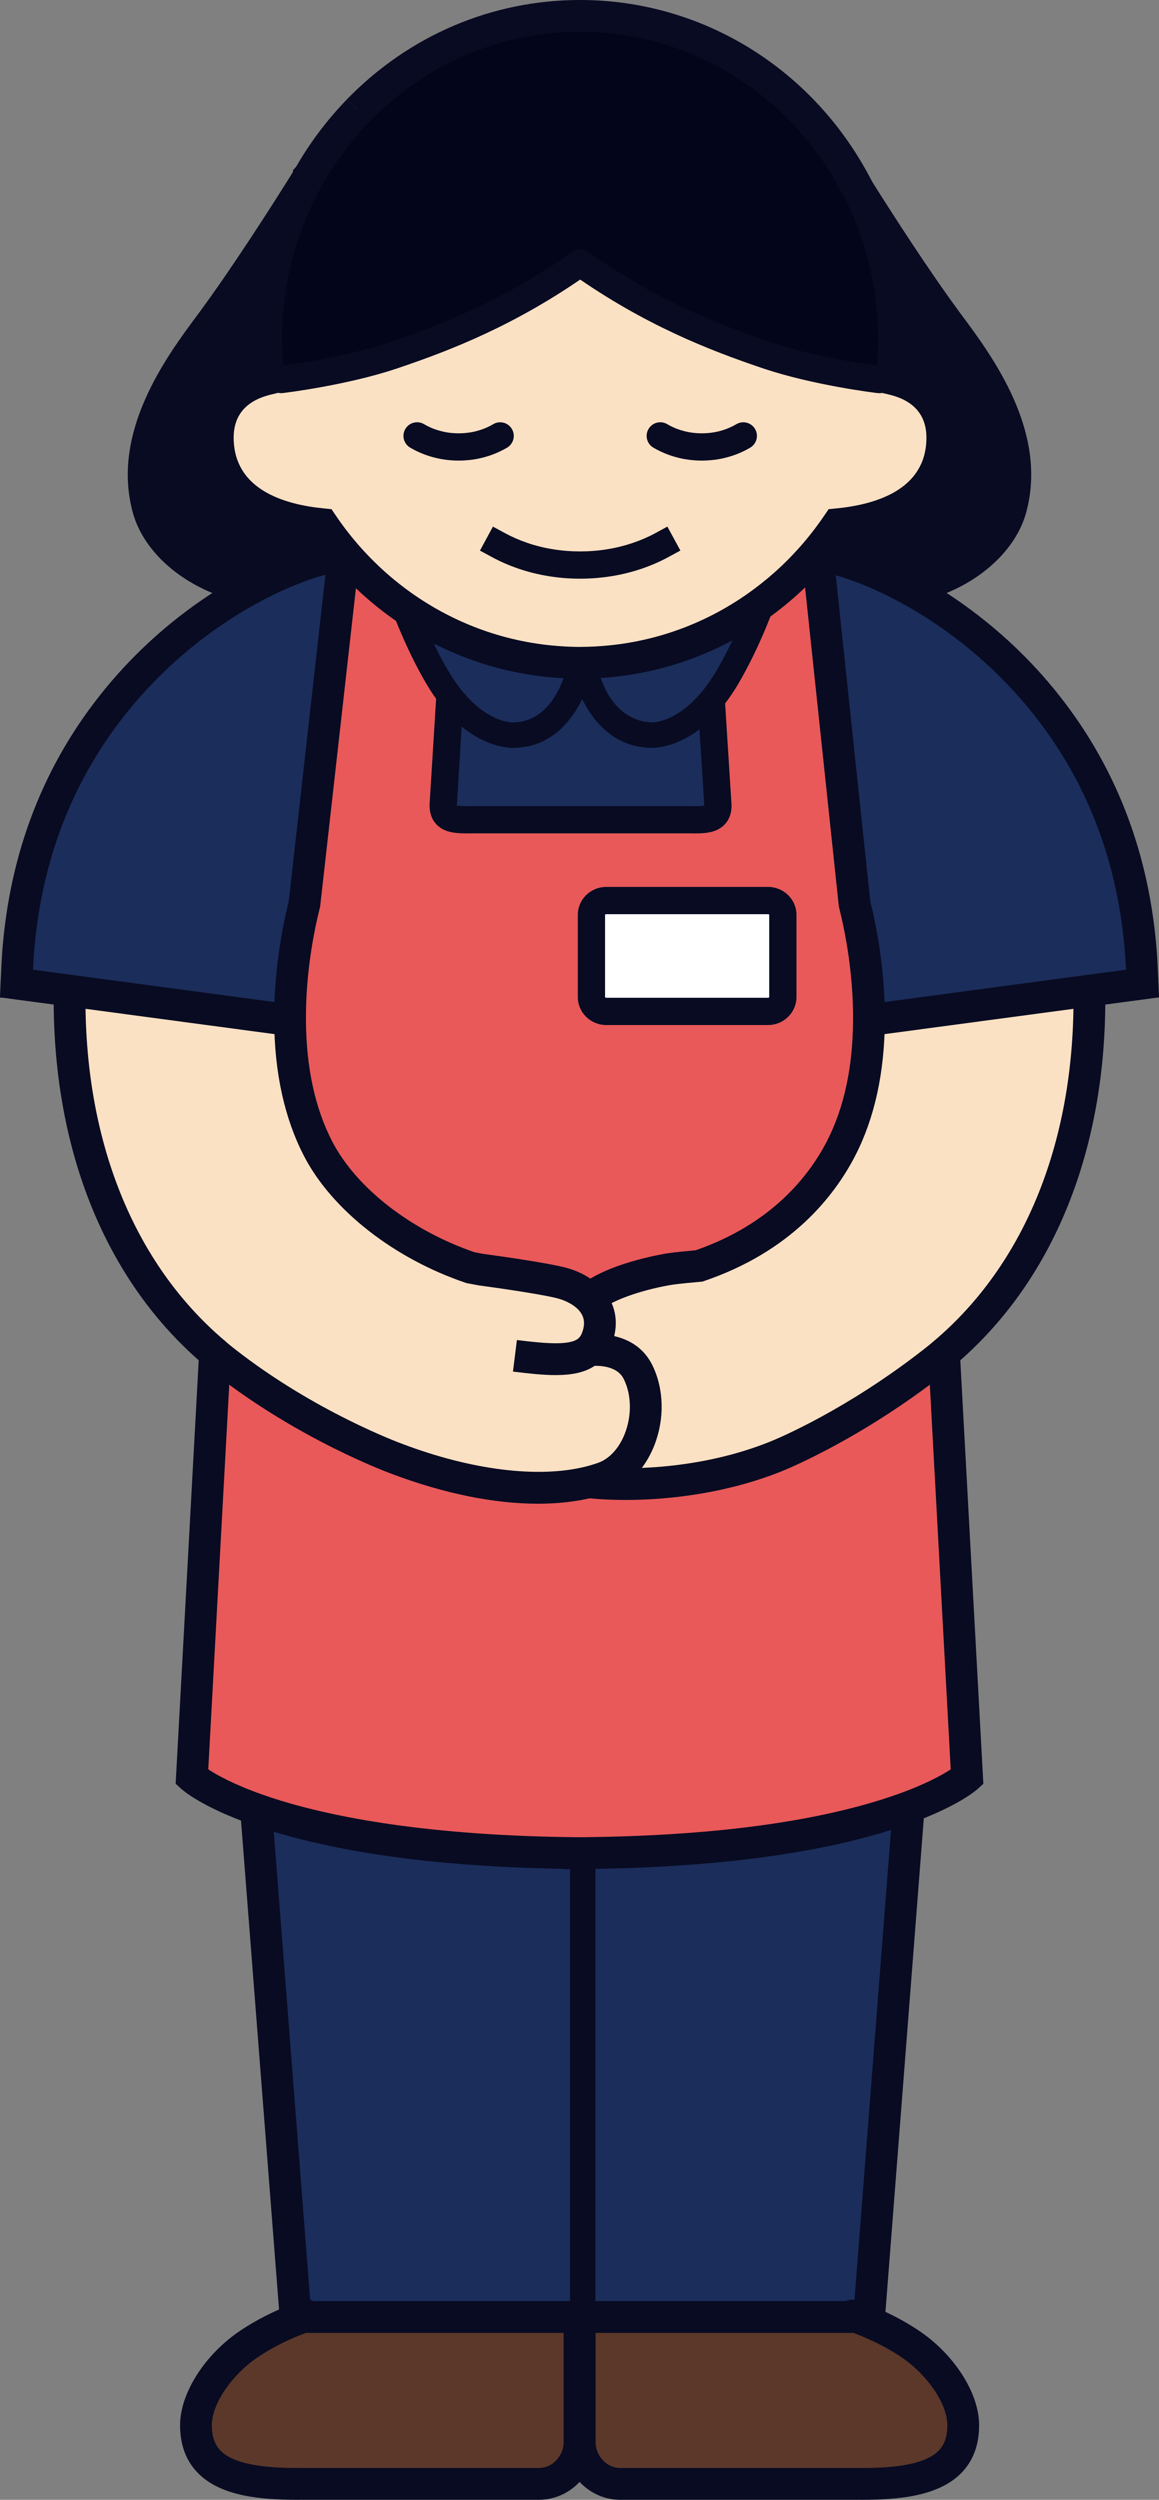
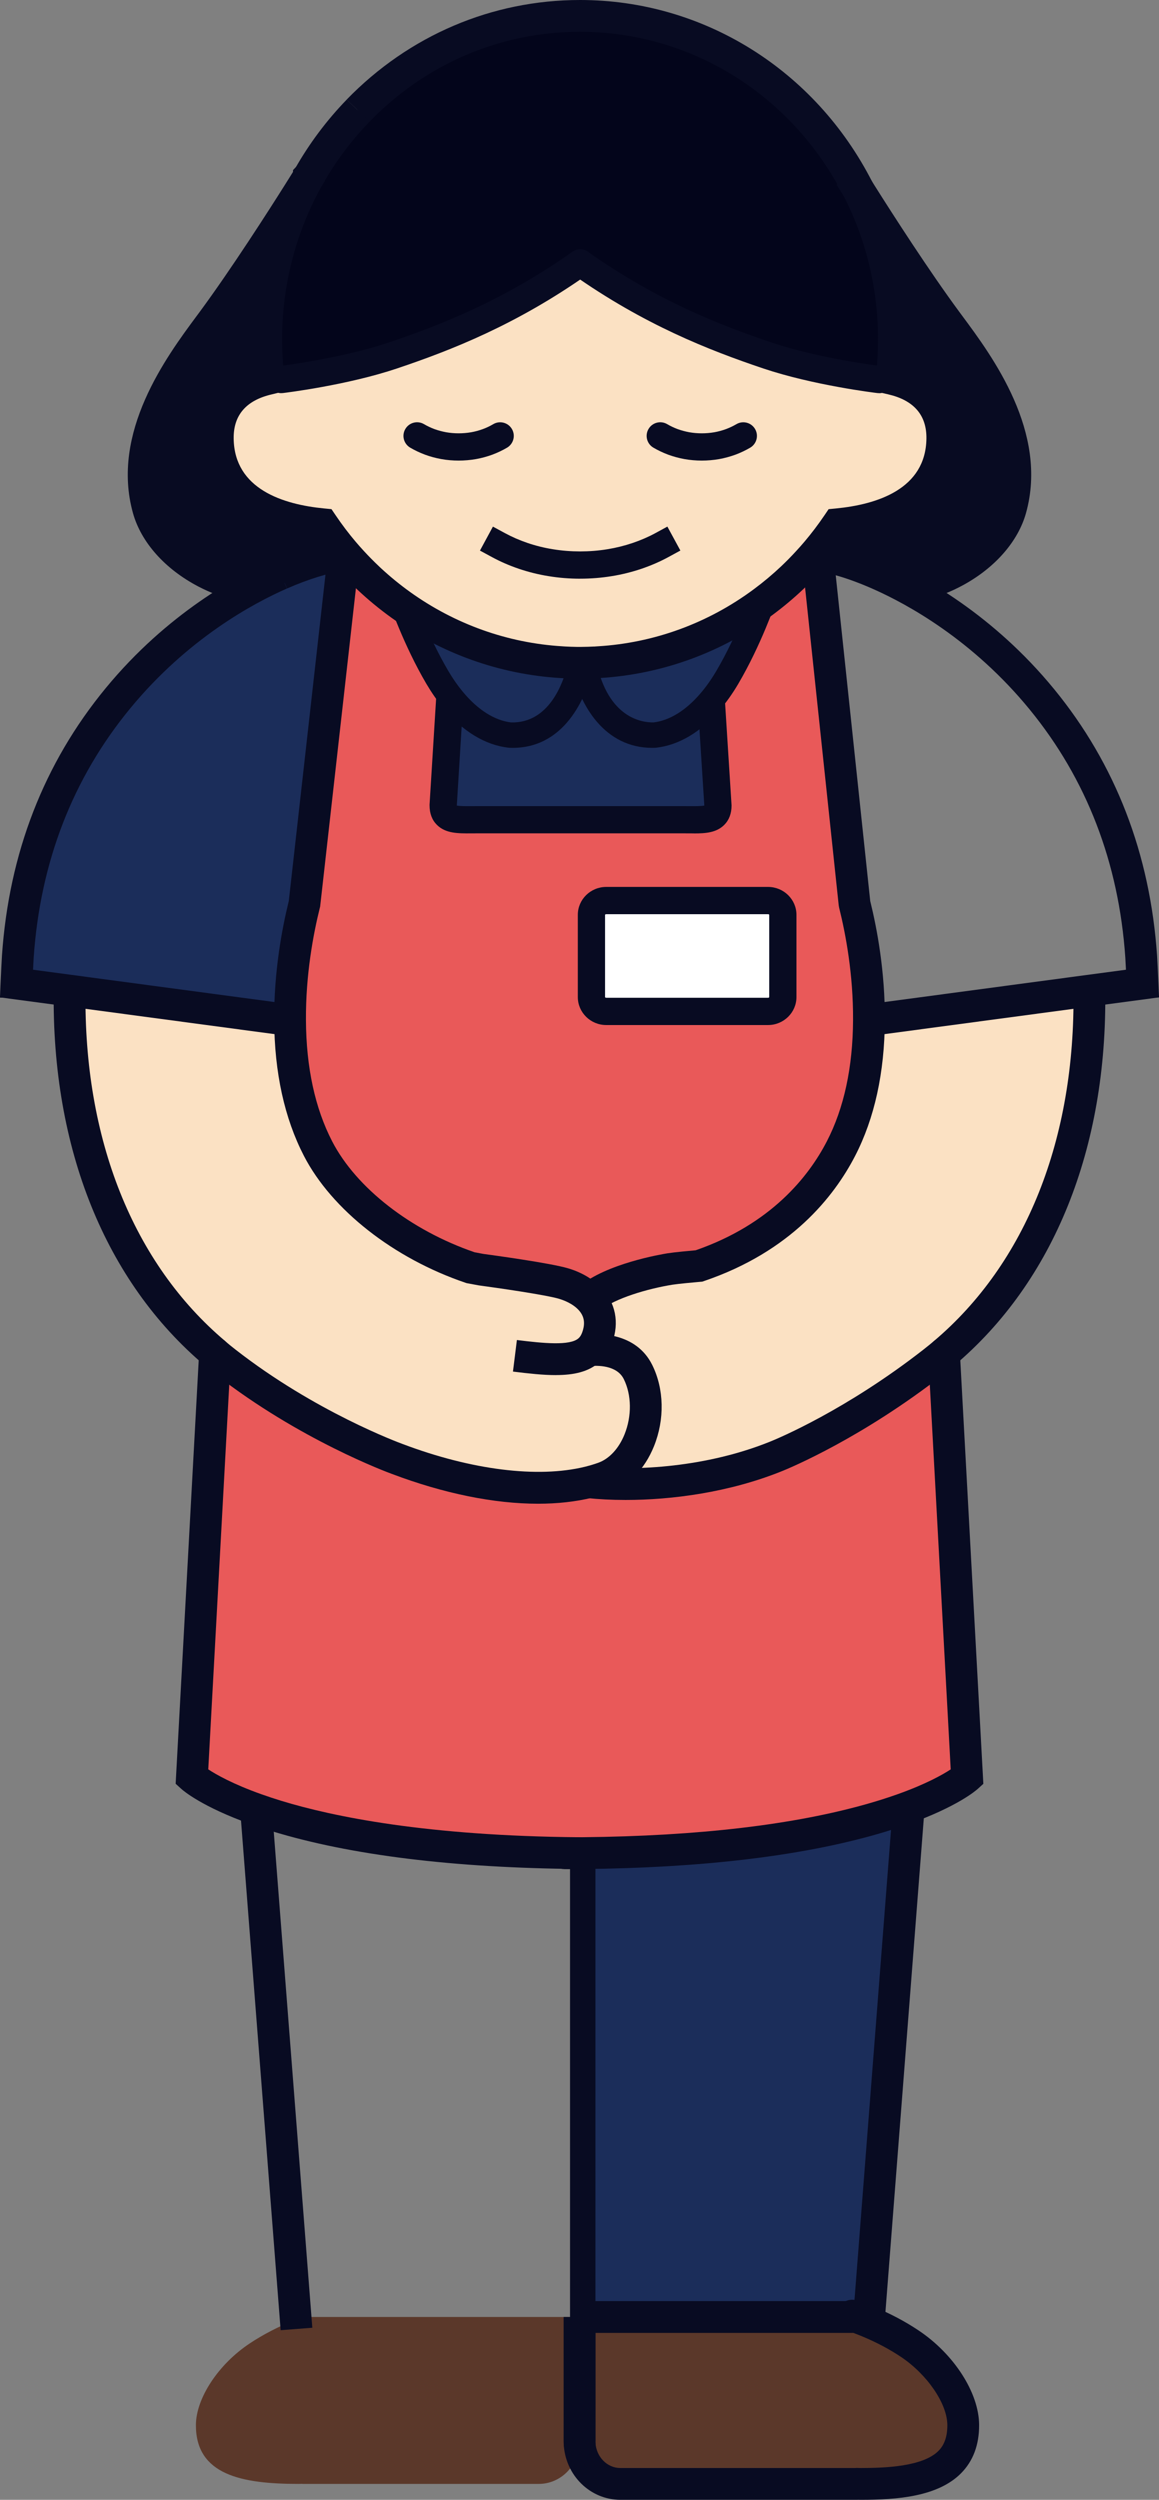
<svg xmlns="http://www.w3.org/2000/svg" id="_レイヤー_2" data-name="レイヤー 2" viewBox="0 0 52.918 114.083">
  <rect x="0" y="0" width="52.918" height="114.083" fill="#808080" stroke="none" />
  <g id="_画像" data-name="画像">
    <g>
      <g>
        <rect x="25.434" y="29.73" width="2.379" height=".55" style="fill: #1b2d5a; stroke-width: 0px;" />
-         <path d="m49.738,45.21l-10.062,1.346c.012-1.982-.298-3.873-.658-5.311l-1.676-15.826.01-.08c.715.096,1.707.387,2.843.894,4.489,1.998,11.219,7.355,11.909,17.42.01.156.04.748.061,1.232l-2.427.325Z" style="fill: #1b2d5a; stroke-width: 0px;" />
        <path d="m49.738,45.21c.102,7.481-2.602,13.147-6.635,16.551h0c-.159.137-.322.269-.485.396-3.773,2.945-7.069,4.26-7.164,4.299-3.08,1.25-6.475,1.412-8.578,1.187.237-.058.466-.126.686-.205,1.665-.595,2.425-3.107,1.572-4.826-.527-1.06-1.811-1.035-2.241-.993.162-.141.286-.328.373-.569.272-.75.079-1.352-.343-1.79.877-.747,2.725-1.198,3.672-1.349.347-.055,1.32-.138,1.32-.138,3.3-1.121,5.37-3.2,6.484-5.353.932-1.802,1.268-3.879,1.278-5.865l10.062-1.346Z" style="fill: #fbe1c3; stroke-width: 0px;" />
        <path d="m11.692,82.566c-2.16-.769-2.929-1.467-2.929-1.467l1.054-19.335c.159.135.321.266.484.393,3.773,2.945,7.744,4.391,7.842,4.426,3.295,1.244,6.436,1.621,8.732,1.06,2.103.224,5.498.062,8.578-1.187.095-.039,3.39-1.354,7.164-4.299.163-.128.327-.26.485-.395l1.052,19.337s-.769.696-2.93,1.465c-.401.142-.848.288-1.348.432-2.702.778-6.917,1.511-13.273,1.572-.04.001-.082.001-.123.001-.015-.003-.028,0-.043,0-6.755-.056-11.11-.868-13.808-1.694-.338-.104-.65-.208-.938-.31Z" style="fill: #e95959; stroke-width: 0px;" />
        <path d="m39.665,105.962c.695.288,1.324.628,1.855.981,1.45.96,2.458,2.516,2.461,3.726.009,2.281-2.094,2.688-4.679,2.688-.062,0-.123-.001-.184-.004l.003.004h-10.794c-.995,0-1.809-.816-1.863-1.847.001-.037.003-.074.003-.111v-5.66h12.439l.004-.062c.258.088.511.183.754.285Z" style="fill: #5b382a; stroke-width: 0px;" />
        <path d="m41.482,82.603l-1.817,23.359c-.243-.102-.496-.197-.754-.285l-.004.062h-12.299v-20.815l-.003-.356c6.356-.061,10.572-.794,13.273-1.572.5-.144.947-.289,1.348-.432l.257.039Z" style="fill: #1b2d5a; stroke-width: 0px;" />
        <path d="m39.675,46.557c-.01,1.986-.346,4.063-1.278,5.865-1.113,2.152-3.184,4.232-6.484,5.353,0,0-.972.083-1.32.138-.947.151-2.795.603-3.672,1.349-.135-.141-.294-.264-.469-.37-.218-.132-.463-.237-.717-.313-.802-.239-3.776-.637-3.776-.637l-.474-.088c-3.3-1.119-5.851-3.28-6.965-5.433-.932-1.802-1.268-3.879-1.278-5.865-.012-1.982.298-3.873.658-5.311l1.78-15.826-.01-.094c.088-.012.169-.018.245-.022l.144-.134c.233.254.474.497.724.733v.003c.469.439.965.849,1.486,1.223l-.013.018c.096.285.727,2.09,1.711,3.763.217.368.451.708.704,1.012l-.14.021-.297,4.812c0,.727.669.653,1.495.653h9.559c.824,0,1.493.074,1.493-.653l-.297-4.667-.076-.053c.288-.332.555-.711.799-1.125.984-1.673,1.616-3.478,1.713-3.763l-.104-.14c.462-.341.902-.71,1.32-1.104.249-.236.491-.481.721-.733l.145.134c.082.004.169.012.263.024.028.003.056.007.086.012l-.01.08,1.676,15.826c.359,1.438.669,3.329.658,5.311Zm-3.932-1.054v-3.751c0-.362-.3-.653-.675-.653h-7.389c-.373,0-.675.291-.675.653v3.751c0,.361.303.655.675.655h7.389c.376,0,.675-.294.675-.655Z" style="fill: #e95959; stroke-width: 0px;" />
        <path d="m35.743,41.752v3.751c0,.361-.3.655-.675.655h-7.389c-.373,0-.675-.294-.675-.655v-3.751c0-.362.303-.653.675-.653h7.389c.376,0,.675.291.675.653Z" style="fill: #fff; stroke-width: 0px;" />
        <path d="m34.817,27.008l.104.14c-.096.285-.729,2.09-1.713,3.763-.243.414-.511.793-.799,1.125-.733.852-1.6,1.409-2.525,1.511-2.393.085-3.095-2.595-3.228-3.233.295-.292.509-.506.563-.56-.024.001-.047.003-.071.003.053-.001.107-.006.16-.009,2.794-.166,5.372-1.156,7.509-2.74Z" style="fill: #1b2d5a; stroke-width: 0px;" />
        <path d="m32.485,32.089l.297,4.667c0,.727-.669.653-1.493.653h-9.559c-.825,0-1.495.074-1.495-.653l.297-4.812.14-.021c.754.914,1.655,1.517,2.62,1.624,2.212.079,2.979-2.206,3.188-3.056l.177-.177c.134.638.836,3.318,3.228,3.233.925-.102,1.792-.659,2.525-1.511l.076.053Z" style="fill: #1b2d5a; stroke-width: 0px;" />
        <path d="m26.875,67.644c-2.296.561-5.437.184-8.732-1.06-.098-.036-4.069-1.481-7.842-4.426-.163-.128-.325-.258-.484-.393h0c-4.034-3.405-6.739-9.071-6.638-16.554l10.064,1.346c.01,1.986.346,4.063,1.278,5.865,1.113,2.152,3.665,4.314,6.965,5.433l.474.088s2.975.398,3.776.637c.254.076.499.181.717.313.175.105.334.229.469.37.422.438.615,1.041.343,1.79-.086.24-.211.427-.373.569.43-.042,1.714-.067,2.241.993.854,1.719.094,4.23-1.572,4.826-.22.079-.448.147-.686.205Z" style="fill: #fbe1c3; stroke-width: 0px;" />
        <path d="m26.469,29.776c.116,0,.232-.001.347-.006-.116.004-.232.006-.347.006Z" style="fill: #fff; stroke-width: 0px;" />
-         <path d="m26.438,84.57c.015,0,.028-.003.043,0,.042,0,.083,0,.123-.001l.003.356v20.815h-.14v-.635h-.007v.635h-12.437l-.004-.062c-.175.059-.346.122-.514.189l-1.812-23.3c.288.102.6.206.938.31,2.697.825,7.052,1.637,13.808,1.694Z" style="fill: #1b2d5a; stroke-width: 0px;" />
        <path d="m26.464,30.505l.015-.015c-.209.851-.977,3.135-3.188,3.056-.965-.107-1.866-.71-2.62-1.624-.252-.304-.487-.644-.704-1.012-.984-1.673-1.615-3.478-1.711-3.763l.013-.018c2.105,1.511,4.622,2.457,7.342,2.618.033.003.067.004.099.006.064.064.364.362.754.751Z" style="fill: #1b2d5a; stroke-width: 0px;" />
        <rect x="26.46" y="105.104" width=".007" height=".635" style="fill: #040000; stroke-width: 0px;" />
        <path d="m13.504,105.866c.168-.067.338-.129.514-.189l.004.062h12.437v5.66c0,.037.001.074.004.111-.055,1.03-.867,1.847-1.864,1.847h-10.791v-.004c-.059.003-.12.004-.183.004-2.584,0-4.688-.407-4.68-2.688.004-1.21,1.011-2.765,2.461-3.726.594-.395,1.306-.77,2.097-1.078Z" style="fill: #5b382a; stroke-width: 0px;" />
        <path d="m3.179,45.21l-2.427-.325c.022-.484.052-1.076.062-1.232.695-10.129,7.506-15.492,11.997-17.461.001,0,.003-.001.004-.001,1.143-.5,2.135-.781,2.837-.864.006-.001.012-.001.018-.001l.01.094-1.78,15.826c-.359,1.438-.669,3.329-.658,5.311l-10.064-1.346Z" style="fill: #1b2d5a; stroke-width: 0px;" />
        <path d="m39.303,114.083c-.044,0-.087,0-.13-.002-.017.001-.034.002-.052.002h-10.794c-1.377,0-2.514-1.113-2.588-2.535l1.449-.075c.034.65.534,1.159,1.138,1.159h10.712c.038-.004.077-.005.115-.004.049.002.098.004.148.004,1.189,0,2.85-.081,3.547-.781.275-.276.408-.662.406-1.179-.002-.976-.921-2.319-2.136-3.124-.517-.344-1.116-.66-1.733-.916-.139-.058-.282-.115-.429-.169-.017.001-.034.002-.051.002h-12.439v-1.451h12.149c.165-.073.353-.083.527-.024.278.094.548.196.802.303.709.294,1.375.646,1.976,1.046,1.636,1.083,2.781,2.863,2.785,4.328.004.909-.275,1.652-.829,2.208-1.06,1.064-2.908,1.208-4.575,1.208Z" style="fill: #080b22; stroke-width: 0px;" />
-         <path d="m24.6,114.083h-10.791c-.017,0-.035,0-.052-.002-.043.001-.086.002-.13.002-1.667,0-3.515-.143-4.575-1.208-.554-.556-.833-1.299-.83-2.209.005-1.466,1.151-3.246,2.786-4.328.664-.442,1.437-.839,2.235-1.149.17-.068.35-.134.543-.199.174-.059.362-.049.527.024h12.148v1.451h-12.437c-.017,0-.034,0-.051-.002-.068.025-.134.05-.199.076-.708.275-1.385.623-1.964,1.008-1.215.805-2.134,2.148-2.137,3.124-.002.517.131.903.407,1.179.698.7,2.359.781,3.548.781.05,0,.099-.001.148-.004.039-.002.078,0,.116.004h10.709c.605,0,1.105-.509,1.14-1.16l1.449.077c-.076,1.421-1.213,2.534-2.589,2.534Z" style="fill: #080b22; stroke-width: 0px;" />
        <path d="m26.464,112.236c-.378,0-.693-.29-.723-.668-.004-.056-.007-.112-.007-.168v-5.66h1.459v5.66c0,.047-.002.094-.004.14-.015.384-.327.689-.711.696-.005,0-.009,0-.014,0Z" style="fill: #080b22; stroke-width: 0px;" />
        <path d="m9.349,62.317c-4.544-3.833-6.993-9.912-6.896-17.117l.008-.36,1.451.036-.007.352c-.091,6.753,2.175,12.431,6.381,15.979l-.936,1.109Z" style="fill: #080b22; stroke-width: 0px;" />
        <path d="m24.566,68.625c-2.001,0-4.294-.462-6.68-1.363-.162-.059-4.211-1.551-8.032-4.533-.188-.147-.354-.282-.508-.413l.94-1.105c.139.118.289.241.461.375,3.642,2.842,7.481,4.257,7.643,4.316,3.138,1.185,6.165,1.562,8.312,1.037.212-.052.418-.113.613-.183.503-.18.941-.652,1.2-1.296.337-.836.324-1.803-.034-2.523-.326-.656-1.247-.62-1.522-.594-.051.005-.084.01-.093.011l-.243-1.431s.071-.013.194-.025c.509-.049,2.224-.094,2.962,1.392.545,1.097.575,2.485.08,3.712-.421,1.043-1.151,1.796-2.057,2.12-.242.087-.497.163-.758.226-.758.185-1.59.277-2.481.277Z" style="fill: #080b22; stroke-width: 0px;" />
        <path d="m1.451,45.556l-1.451-.029c.001-.078.012-.353.027-.676.021-.465.052-1.077.063-1.246.32-4.671,1.915-8.777,4.739-12.204,2.808-3.408,6.024-5.142,7.69-5.873l.583,1.329c-1.548.679-4.536,2.291-7.153,5.467-2.628,3.189-4.112,7.017-4.411,11.379-.009.141-.038.71-.061,1.216-.014.305-.025.564-.026.637Z" style="fill: #080b22; stroke-width: 0px;" />
        <path d="m13.106,26.856l-.582-1.329c1.123-.491,2.196-.817,3.025-.918.02-.003.039-.005.055-.006.1-.013.191-.019.267-.023l.086,1.449c-.059.003-.122.008-.191.017l-.059.006c-.682.086-1.627.378-2.602.805Z" style="fill: #080b22; stroke-width: 0px;" />
        <polygon points="13.286 47.295 13.145 47.276 .005 45.517 .199 44.079 3.275 44.491 13.482 45.857 13.286 47.295" style="fill: #080b22; stroke-width: 0px;" />
        <path d="m28.564,68.453c-.644,0-1.239-.032-1.765-.088-.055-.007-.096-.013-.138-.02l-.04-.007.224-1.434.055.009c.022.004.044.007.065.01,2.064.22,5.316.037,8.215-1.14.347-.14,3.446-1.432,6.99-4.198.166-.13.321-.256.462-.375l.94,1.105c-.155.132-.327.271-.509.414-3.701,2.888-6.972,4.252-7.333,4.398-2.417.981-5.054,1.326-7.167,1.326Z" style="fill: #080b22; stroke-width: 0px;" />
        <path d="m43.57,62.316l-.936-1.109c4.205-3.549,6.47-9.226,6.378-15.986-.001-.115-.003-.229-.006-.343l1.451-.037c.003.121.005.241.006.362.099,7.201-2.349,13.28-6.893,17.114Z" style="fill: #080b22; stroke-width: 0px;" />
        <path d="m51.468,45.57c-.003-.075-.013-.34-.028-.65-.021-.484-.05-1.073-.06-1.218-.297-4.336-1.767-8.146-4.368-11.324-2.593-3.169-5.569-4.795-7.112-5.482-1.345-.6-2.234-.782-2.644-.837l-.025-.004c-.013-.002-.026-.004-.039-.005l-.016-.002c-.075-.01-.146-.015-.211-.019l.08-1.449c.103.006.206.015.307.028.031.003.063.008.096.013.844.114,1.924.451,3.044.95,1.66.739,4.862,2.487,7.645,5.888,2.795,3.416,4.374,7.502,4.692,12.145.012.176.042.783.062,1.251.015.313.025.583.028.659l-1.45.056Z" style="fill: #080b22; stroke-width: 0px;" />
        <polygon points="39.632 47.295 39.436 45.857 39.577 45.838 52.719 44.079 52.913 45.517 39.632 47.295" style="fill: #080b22; stroke-width: 0px;" />
        <path d="m27.233,59.917l-.174-.364-.146-.285-.51-.516.052-.037-.005-.006c1.222-1.04,3.744-1.468,4.028-1.513.312-.049,1.021-.114,1.283-.137,3.441-1.194,5.157-3.359,5.991-4.971.783-1.514,1.186-3.376,1.197-5.535.012-2.087-.339-3.942-.636-5.131l-.018-.099-1.676-15.826,1.443-.153,1.671,15.776c.315,1.272.68,3.233.667,5.442-.012,2.39-.47,4.474-1.359,6.194-.963,1.862-2.941,4.363-6.895,5.706l-.084.028-.088.007c-.263.023-1.004.09-1.268.132-1.131.181-2.64.624-3.3,1.172l-.057.057-.105.055v-.002s-.011.005-.011.005Z" style="fill: #080b22; stroke-width: 0px;" />
        <path d="m25.376,62.755c-.574,0-1.227-.07-1.955-.161l.18-1.44c1.208.151,2.419.269,2.81-.077.074-.064.128-.151.171-.27.153-.424.095-.754-.182-1.042-.088-.092-.195-.176-.32-.251-.162-.098-.351-.18-.55-.24-.613-.183-2.853-.504-3.665-.613l-.036-.006-.525-.097-.05-.017c-3.279-1.112-6.105-3.329-7.376-5.787-.889-1.719-1.347-3.803-1.359-6.194-.013-2.209.353-4.171.667-5.443l1.774-15.779,1.442.162-1.785,15.874-.012.047c-.297,1.189-.649,3.045-.636,5.131.011,2.16.414,4.022,1.197,5.536,1.099,2.125,3.588,4.061,6.504,5.062l.404.075c.385.052,3.051.414,3.869.658.32.095.618.226.885.388.233.14.442.305.617.488.665.691.844,1.593.501,2.539-.125.351-.32.644-.578.868-.499.442-1.165.588-1.993.588Z" style="fill: #080b22; stroke-width: 0px;" />
        <polygon points="40.363 106.342 38.916 106.229 38.941 105.906 40.758 82.547 42.205 82.659 40.363 106.342" style="fill: #080b22; stroke-width: 0px;" />
        <polygon points="12.814 106.342 10.967 82.607 12.411 82.465 12.415 82.51 14.26 106.23 12.814 106.342" style="fill: #080b22; stroke-width: 0px;" />
        <path d="m26.607,106.549c-.321,0-.58-.26-.58-.58v-21.044c0-.321.26-.58.58-.58s.58.26.58.58v21.044c0,.321-.26.58-.58.58Z" style="fill: #080b22; stroke-width: 0px;" />
        <path d="m35.068,46.779h-7.389c-.715,0-1.297-.573-1.297-1.277v-3.751c0-.703.582-1.275,1.297-1.275h7.389c.715,0,1.297.572,1.297,1.275v3.751c0,.704-.582,1.277-1.297,1.277Zm-7.389-5.059c-.035,0-.053.021-.053.031v3.751c0,.01.018.033.053.033h7.389c.036,0,.053-.021.053-.033v-3.751c0-.015-.021-.031-.053-.031h-7.389Z" style="fill: #080b22; stroke-width: 0px;" />
        <path d="m29.774,34.129c-2.144,0-3.309-1.895-3.686-3.696-.022-.107-.031-.167-.031-.167-.047-.317.172-.613.488-.66.317-.047.612.169.66.486,0,.005.007.043.02.105.544,2.6,2.111,2.781,2.618,2.771.73-.088,1.465-.541,2.127-1.31.261-.302.509-.651.738-1.041.975-1.658,1.596-3.455,1.664-3.655.103-.304.432-.467.736-.364.304.103.466.432.364.736-.071.211-.728,2.113-1.762,3.871-.264.45-.554.857-.86,1.211-.863,1.002-1.866,1.594-2.9,1.708l-.043.003c-.044.002-.088.002-.131.002Z" style="fill: #080b22; stroke-width: 0px;" />
        <path d="m23.405,34.129c-.045,0-.089,0-.135-.002l-.043-.003c-1.075-.119-2.114-.752-3.004-1.831-.265-.319-.519-.686-.756-1.087-1.031-1.753-1.689-3.66-1.761-3.871-.103-.304.06-.633.364-.736.304-.103.633.06.736.364.068.2.69,2.002,1.662,3.655.205.348.424.663.65.936.688.835,1.454,1.323,2.215,1.415,1.74.045,2.385-1.812,2.582-2.616.039-.16.055-.26.055-.261.049-.316.345-.534.661-.485.316.048.534.343.486.659-.002.015-.023.151-.076.364-.204.83-1.064,3.5-3.638,3.5Z" style="fill: #080b22; stroke-width: 0px;" />
        <path d="m26.438,85.295h-.006c-5.713-.048-10.428-.628-14.014-1.725-.33-.101-.656-.209-.969-.32-2.232-.795-3.083-1.531-3.173-1.613l-.256-.232,1.072-19.676c.018-.385.336-.691.725-.691.401,0,.726.324.726.725v.041s-1.034,18.944-1.034,18.944c.36.236,1.119.67,2.426,1.135.293.104.598.205.908.3,2.372.726,6.658,1.604,13.601,1.662.401.003.723.331.72.732-.003.399-.328.72-.725.72Z" style="fill: #080b22; stroke-width: 0px;" />
        <path d="m25.764,85.297c-.401,0-.726-.325-.726-.726s.325-.726.726-.726h.004c.219,0,.435,0,.649-.001.027-.001.059-.002.096,0,.022,0,.043,0,.064,0h.02c5.297-.051,9.698-.571,13.079-1.544.449-.129.888-.27,1.305-.418,1.305-.464,2.065-.897,2.427-1.134l-1.032-18.984c0-.401.325-.726.726-.726.391,0,.71.309.725.697l1.071,19.672-.256.232c-.09.081-.941.816-3.174,1.611-.445.158-.913.308-1.39.446-3.506,1.009-8.034,1.548-13.458,1.6-.045.001-.092.002-.139.002h-.043c-.219.001-.445.001-.674.001Z" style="fill: #080b22; stroke-width: 0px;" />
        <path d="m31.689,38.033c-.065,0-.13,0-.196-.001-.067,0-.135-.001-.205-.001h-9.559c-.07,0-.138,0-.205.001-.605.004-1.176.009-1.574-.386-.224-.222-.337-.522-.337-.89v-.038s.298-4.812.298-4.812c.021-.343.315-.605.659-.582.343.021.604.316.582.659l-.295,4.78c.143.031.446.028.657.027.07,0,.142-.001.215-.001h9.559c.073,0,.145,0,.215.001.21.001.512.004.655-.027l-.295-4.633c-.022-.343.238-.638.581-.66.345-.022.638.238.66.581l.298,4.706c0,.369-.113.669-.337.891-.355.352-.847.387-1.377.387Z" style="fill: #080b22; stroke-width: 0px;" />
      </g>
      <g>
        <path d="m43.213,14.656c1.257,1.701,3.902,5.087,2.935,8.56-.671,2.406-4.043,4.008-5.926,3.488-1.136-.506-2.127-.797-2.843-.894-.03-.004-.058-.009-.086-.012-.094-.012-.181-.019-.263-.024l-.145-.134c.142-.153.281-.309.414-.468.337-.398.652-.815.946-1.248,1.808-.175,4.743-.922,4.783-3.899.027-1.915-1.434-2.537-2.317-2.739.01-.089.021-.18.03-.269l.22.006-.129-4.155-.634-1.692c-.202-.683-.45-1.343-.742-1.979l-.122-.324c.822,1.303,2.473,3.873,3.88,5.78Z" style="fill: #080b22; stroke-width: 0px;" />
        <path d="m40.71,17.288c.883.202,2.344.824,2.317,2.739-.04,2.978-2.975,3.724-4.783,3.899-.294.433-.609.851-.946,1.248-.134.159-.272.315-.414.468-.23.252-.472.497-.721.733-.417.395-.858.763-1.32,1.104-2.137,1.584-4.716,2.574-7.509,2.74-.053.003-.107.007-.16.009-.11.007-.22.012-.331.013-.116.004-.232.006-.347.006h-.01c-.123,0-.246-.001-.37-.006-.039,0-.077-.001-.114-.004-.08-.001-.159-.006-.237-.01-.009,0-.018,0-.027-.001-.033-.001-.067-.003-.099-.006-2.719-.162-5.237-1.107-7.342-2.618-.521-.374-1.017-.784-1.484-1.223v-.003c-.252-.236-.493-.479-.726-.733-.138-.148-.272-.3-.404-.456-.34-.401-.658-.822-.954-1.26-1.808-.175-4.743-.922-4.783-3.899-.027-1.915,1.432-2.537,2.316-2.739-.01-.092-.021-.184-.03-.276l2.353-.148,4.192-1.081,3.19-1.456,2.734-1.456,1.792-1.234,1.852,1.421,3.646,1.738,3.056,1.195,3.233.966,2.461.062c-.009.089-.019.18-.03.269Z" style="fill: #fbe1c3; stroke-width: 0px;" />
        <path d="m40.83,12.871l.129,4.155-.22-.006c.028-.263.047-.525.058-.791.013-.246.019-.493.019-.742,0-1.499-.217-2.945-.62-4.308l.634,1.692Z" style="fill: #03051b; stroke-width: 0px;" />
        <path d="m39.184,8.64c.095.184.186.371.27.56l.742,1.979c.404,1.363.62,2.808.62,4.308,0,.249-.006.496-.019.742-.01.266-.03.528-.058.791l-2.461-.062-3.233-.966-3.056-1.195-3.646-1.738-1.852-1.421-1.792,1.234-2.734,1.456-3.19,1.456-4.192,1.081-2.353.148c-.027-.258-.046-.518-.056-.779-.013-.248-.019-.496-.019-.747,0-2.709.71-5.249,1.947-7.432,0-.001.001-.001.001-.003.623-1.098,1.38-2.108,2.249-3.001,2.593-2.672,6.176-4.324,10.132-4.324,5.516,0,10.304,3.209,12.699,7.915Z" style="fill: #03051b; stroke-width: 0px;" />
        <path d="m40.197,11.178l-.742-1.979c.292.635.54,1.296.742,1.979Z" style="fill: #fbe1c3; stroke-width: 0px;" />
        <path d="m39.333,8.876l.122.324c-.085-.189-.175-.376-.27-.56.046.073.095.151.148.236Z" style="fill: #03051b; stroke-width: 0px;" />
        <path d="m38.734,7.279l.598,1.597c-.053-.085-.102-.163-.148-.236-2.394-4.705-7.183-7.915-12.699-7.915-3.956,0-7.539,1.652-10.132,4.324l-.045-.043,2.284-2.33L24.062.374l6.151.33,5.013,2.489,3.509,4.086Z" style="fill: #03051b; stroke-width: 0px;" />
        <path d="m16.309,5.007l.045.043c-.868.894-1.625,1.903-2.249,3.001,0,.001-.001.001-.001.003-.021.033-.211.341-.517.825l.678-1.787,2.044-2.086Z" style="fill: #03051b; stroke-width: 0px;" />
        <path d="m16.086,25.642l-.144.134c-.076.004-.157.01-.245.022-.006,0-.012,0-.018.001-.702.083-1.694.364-2.837.864-.001,0-.003.001-.004.001-1.85.646-5.379-.975-6.068-3.444-.968-3.473,1.679-6.859,2.935-8.56,1.407-1.909,3.061-4.48,3.882-5.782l-1.373,3.614-.19,4.532.208-.013c.009.092.019.184.03.276-.883.202-2.342.824-2.316,2.739.04,2.978,2.975,3.724,4.783,3.899.297.438.615.859.954,1.26.132.156.266.307.404.456Z" style="fill: #080b22; stroke-width: 0px;" />
        <path d="m13.586,8.879c.306-.484.496-.793.517-.825-1.238,2.183-1.947,4.723-1.947,7.432,0,.251.006.499.019.747.01.261.03.521.056.779l-.208.013.19-4.532,1.373-3.614Z" style="fill: #03051b; stroke-width: 0px;" />
        <path d="m12.842,17.943c-.31,0-.579-.232-.617-.548-.041-.341.202-.651.543-.692.028-.003,2.813-.343,4.97-1.069,2.386-.803,5.249-1.923,8.394-4.142.281-.198.669-.131.867.15.198.281.131.669-.15.867-3.276,2.311-6.244,3.473-8.715,4.304-2.28.767-5.1,1.111-5.219,1.125-.025.003-.05.004-.075.004Z" style="fill: #080b22; stroke-width: 0px;" />
        <path d="m40.139,17.943c-.025,0-.05-.001-.075-.004-.119-.014-2.937-.358-5.217-1.125-2.473-.832-5.442-1.994-8.715-4.304-.281-.198-.347-.586-.149-.867.198-.28.586-.347.867-.149,3.142,2.218,6.006,3.338,8.394,4.142,2.16.727,4.941,1.066,4.969,1.069.341.041.584.351.543.692-.038.316-.306.548-.617.548Z" style="fill: #080b22; stroke-width: 0px;" />
        <path d="m26.491,26.41c-.489,0-.975-.039-1.446-.117-.457-.073-.913-.186-1.353-.335-.43-.145-.844-.325-1.231-.535l-.547-.296.592-1.094.547.296c.325.176.674.328,1.037.451.374.127.762.223,1.153.285.814.134,1.682.133,2.49,0,.392-.063.779-.159,1.154-.286.369-.125.718-.276,1.038-.45l.546-.297.594,1.093-.546.297c-.382.208-.797.388-1.233.536-.441.149-.896.262-1.354.335-.468.077-.955.116-1.443.116Z" style="fill: #080b22; stroke-width: 0px;" />
        <path d="m20.94,21.02c-.264,0-.53-.023-.791-.069-.258-.047-.506-.114-.743-.201-.245-.092-.472-.2-.679-.322-.296-.175-.394-.556-.219-.852.175-.296.556-.394.852-.219.145.085.306.162.478.226.166.06.346.109.53.143.371.065.766.066,1.149,0,.179-.032.358-.081.53-.144.169-.063.328-.138.471-.223.295-.176.677-.079.853.216s.079.677-.216.853c-.207.123-.435.231-.677.322-.242.088-.491.156-.743.201-.265.046-.531.069-.794.069Z" style="fill: #080b22; stroke-width: 0px;" />
        <path d="m32.043,21.02c-.264,0-.53-.023-.791-.069-.256-.046-.505-.114-.743-.201-.245-.092-.472-.2-.679-.322-.296-.175-.394-.556-.219-.852.175-.296.556-.394.852-.219.145.085.306.162.478.226.167.061.347.109.529.143.372.065.767.066,1.149,0,.179-.032.358-.081.53-.144.167-.063.328-.139.473-.224.296-.175.677-.076.852.219s.076.677-.219.852c-.207.122-.434.23-.674.32-.244.089-.492.156-.744.202-.265.046-.531.069-.794.069Z" style="fill: #080b22; stroke-width: 0px;" />
        <path d="m26.496,30.974c-.138,0-.266-.001-.394-.006-.045,0-.091-.002-.135-.005-.077-.002-.152-.006-.228-.01-.017,0-.037-.001-.058-.003-.033-.002-.065-.003-.096-.006-2.769-.167-5.436-1.118-7.712-2.753-.54-.387-1.064-.819-1.558-1.284l-.094-.091c-.23-.22-.455-.45-.67-.684-.137-.148-.277-.305-.423-.477-.278-.328-.55-.678-.809-1.045-3.213-.407-5.066-2.061-5.1-4.574-.022-1.564.793-2.729,2.26-3.273-.013-.169-.024-.338-.03-.503-.013-.244-.02-.501-.02-.775,0-2.74.706-5.434,2.042-7.79l1.262.716c-1.212,2.138-1.853,4.584-1.853,7.074,0,.248.006.48.018.708.01.247.028.494.054.744.009.089.018.174.028.258l.072.644-.631.156c-1.177.269-1.767.949-1.752,2.021.031,2.307,2.261,3.007,4.127,3.187l.339.033.191.282c.288.425.593.828.907,1.198.132.155.256.296.382.431.222.242.454.476.69.699l.092.087c.421.389.865.751,1.32,1.078,2.056,1.476,4.463,2.335,6.962,2.484l.022.002c.021.002.043.003.064.004l.047.003c.069.004.134.008.201.009l.045.002c.018.001.037.002.056.002h.026c.231.009.463.008.674,0h.018c.098-.002.195-.006.292-.012h.029c.026-.002.052-.004.078-.006l.062-.004c2.567-.153,5.029-1.051,7.117-2.599.441-.326.862-.679,1.253-1.048.243-.23.473-.464.684-.695.138-.149.27-.297.395-.446.314-.371.617-.771.9-1.188l.191-.282.339-.033c1.866-.181,4.096-.88,4.127-3.187.015-1.072-.575-1.752-1.753-2.022l-.634-.145.075-.646c.01-.085.02-.171.028-.257.027-.251.045-.501.055-.748.013-.237.019-.467.019-.714,0-1.399-.199-2.779-.591-4.101-.191-.647-.429-1.28-.706-1.881-.08-.178-.165-.354-.256-.53-2.362-4.641-6.98-7.522-12.054-7.522-3.63,0-7.043,1.457-9.612,4.104l-1.041-1.011C18.677,1.614,22.46,0,26.485,0c5.623,0,10.737,3.185,13.345,8.311.101.195.198.396.285.592.303.658.565,1.357.776,2.07.431,1.456.65,2.975.65,4.513,0,.273-.007.529-.02.782-.006.162-.016.329-.03.497,1.467.544,2.282,1.709,2.26,3.272-.034,2.512-1.887,4.167-5.1,4.574-.256.36-.524.707-.8,1.033-.14.166-.287.333-.437.493-.229.251-.484.511-.753.765-.433.41-.9.8-1.387,1.161-2.314,1.715-5.046,2.711-7.898,2.881l-.051.003c-.039.003-.078.005-.116.006-.115.007-.232.012-.348.014-.122.004-.244.006-.366.006Zm-.653-1.466l.015.002c-.005,0-.01-.002-.015-.002Z" style="fill: #080b22; stroke-width: 0px;" />
        <path d="m14.735,8.409l-1.262-.716c.653-1.15,1.447-2.209,2.359-3.149l1.041,1.011c-.827.851-1.546,1.811-2.138,2.854Z" style="fill: #080b22; stroke-width: 0px;" />
        <path d="m10.697,27.386c-.539-.127-1.095-.335-1.64-.619-1.526-.797-2.614-2.019-2.986-3.351-1.027-3.686,1.531-7.137,2.905-8.991l.145-.195c1.459-1.979,3.18-4.672,3.852-5.738.178-.282.316-.503.405-.645v-.083l.201-.212.524.499h.728v.004s-.001.211-.001.211l-.152.24c-.075.121-.242.39-.477.761-.68,1.079-2.424,3.807-3.911,5.825l-.147.198c-1.227,1.655-3.51,4.734-2.673,7.737.26.933,1.105,1.851,2.26,2.454,1.027.536,2.131.735,2.83.512l.107-.054h.175s0,.739,0,.739v-.014s-1.729.821-2.145.723Z" style="fill: #080b22; stroke-width: 0px;" />
        <path d="m40.311,25.973c.031.011.063.022.096.031,1.441.397,4.468-.928,5.041-2.982.838-3.006-1.449-6.087-2.677-7.742l-.142-.192c-1.414-1.917-3.057-4.472-3.91-5.824l-.148-.235c-.238-.379-.375-.602-.375-.602l1.235-.762s.136.221.368.591l.147.234c.843,1.336,2.464,3.857,3.85,5.737l.14.189c1.376,1.855,3.938,5.307,2.91,8.997-.359,1.288-1.401,2.485-2.859,3.283-.569.312-1.158.54-1.73.678-.429.103-1.946-1.399-1.946-1.399Z" style="fill: #080b22; stroke-width: 0px;" />
      </g>
    </g>
  </g>
</svg>